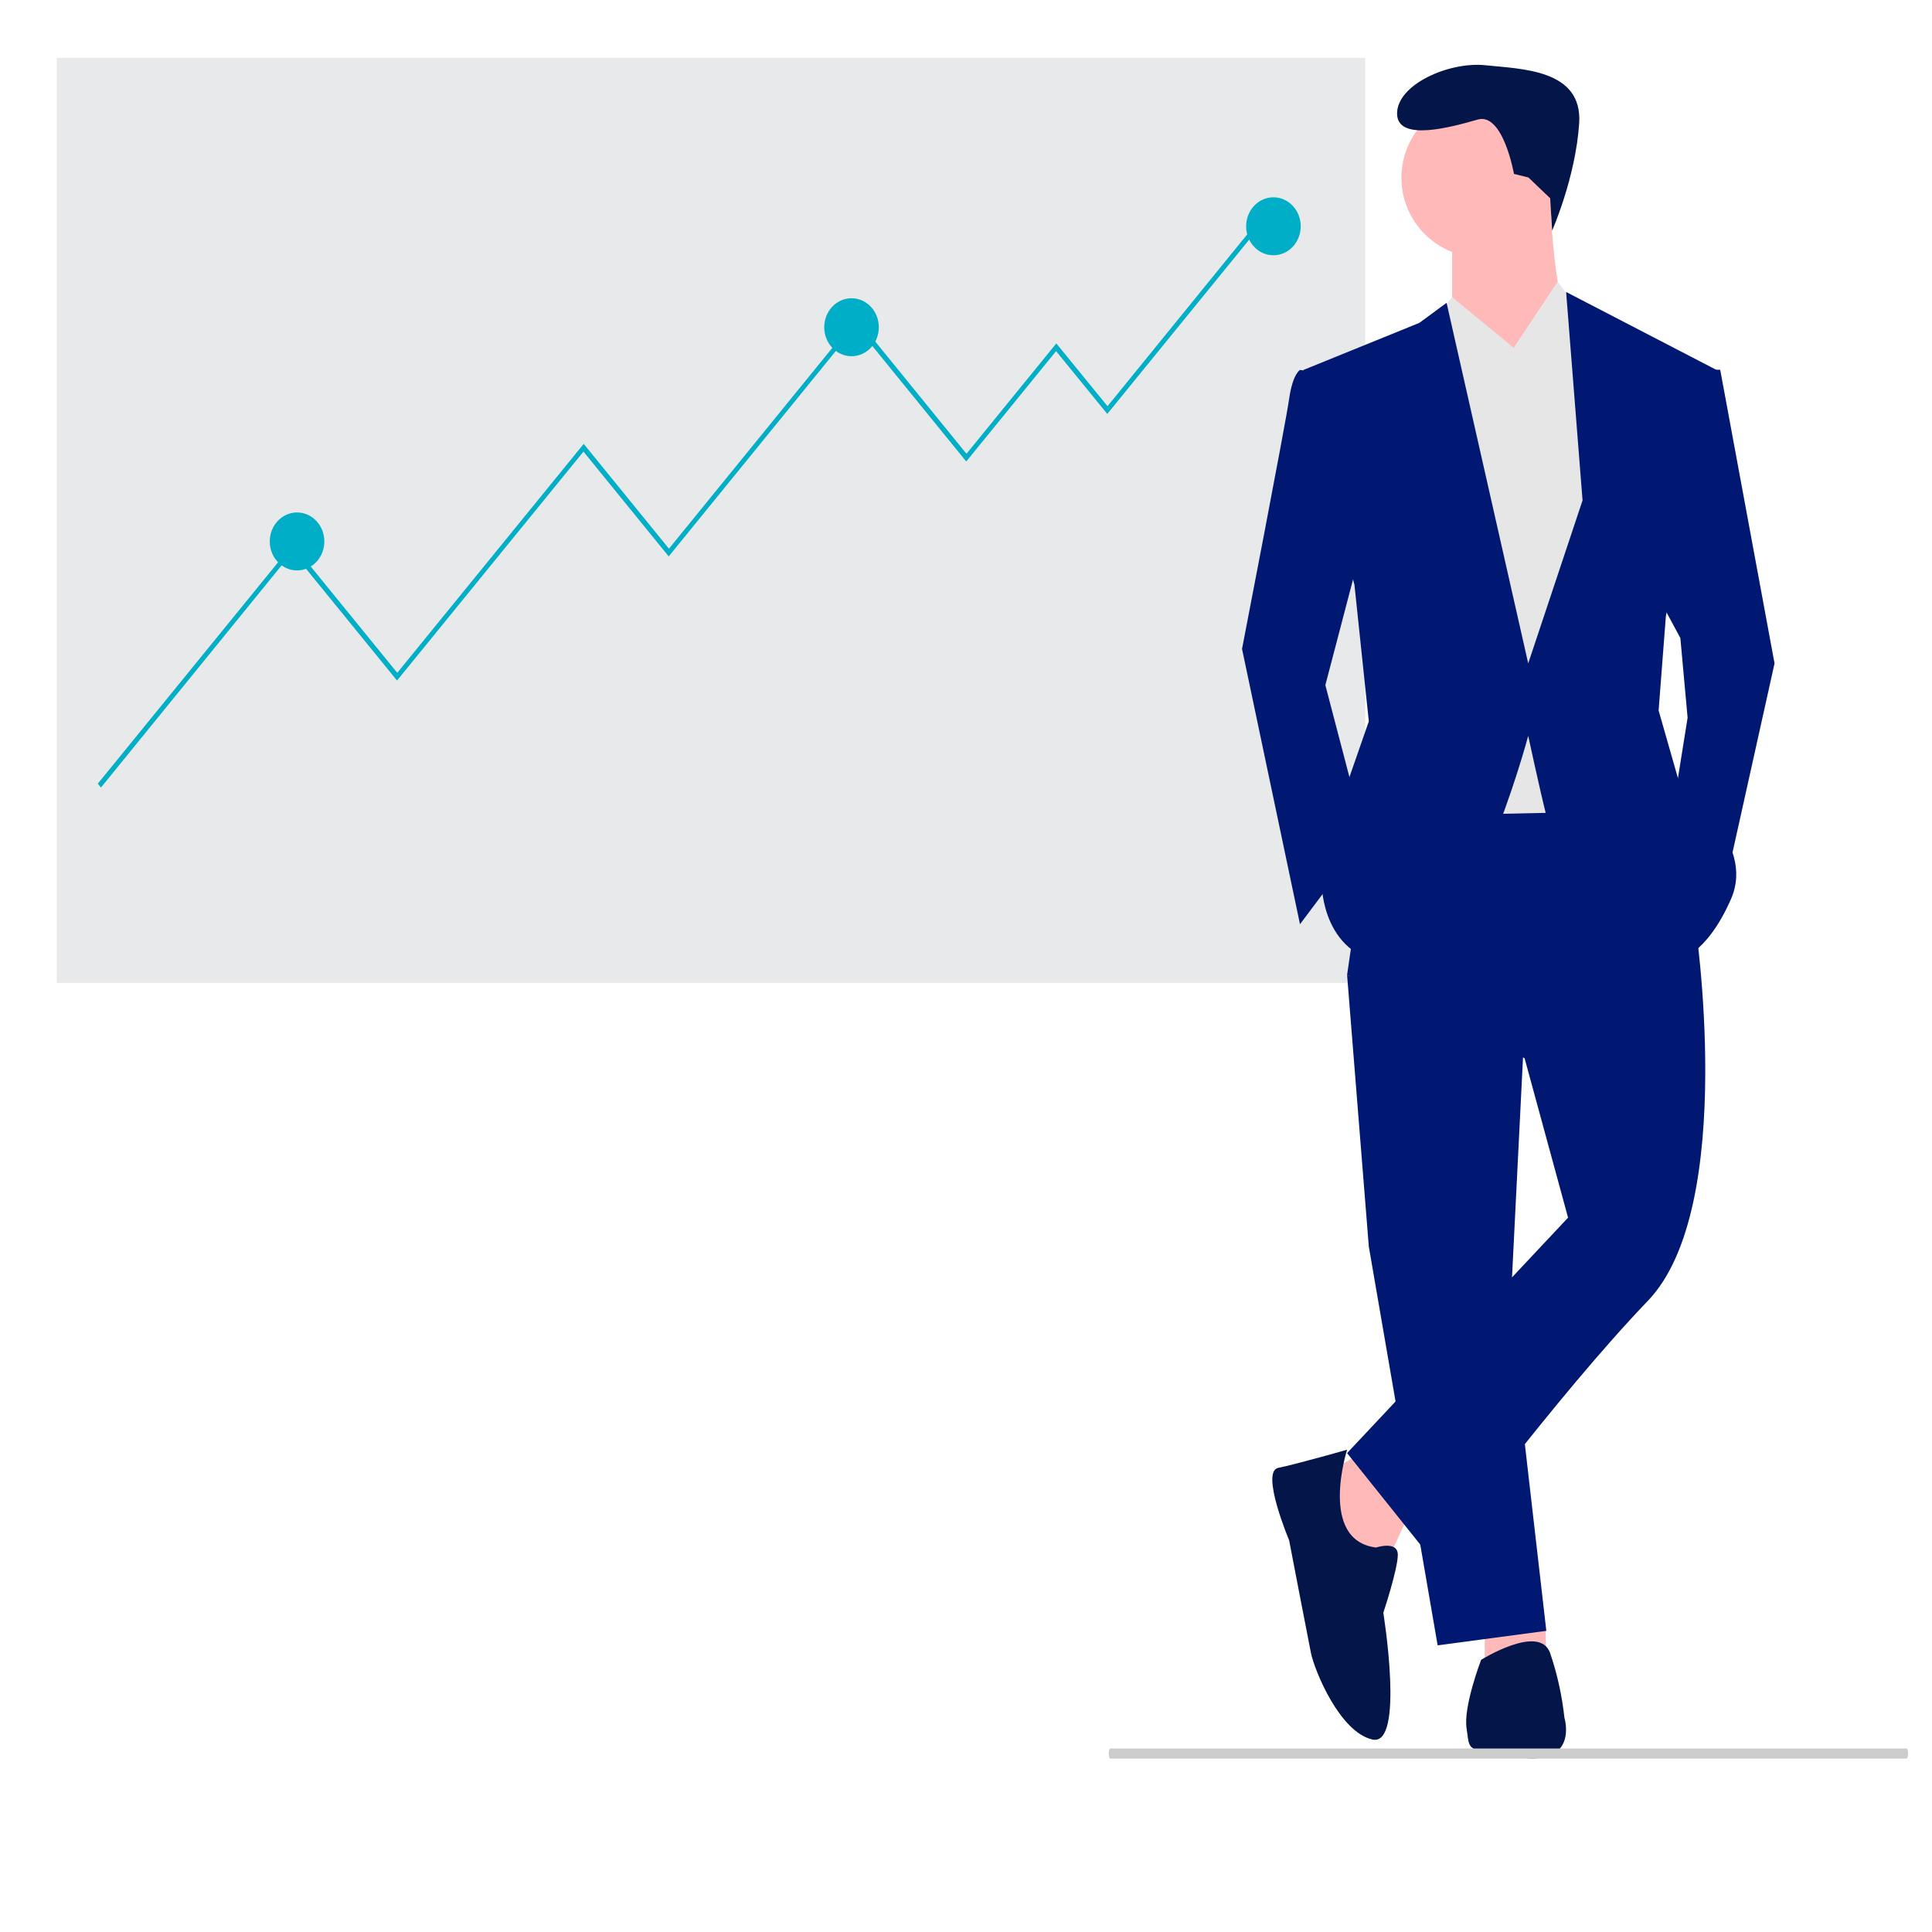
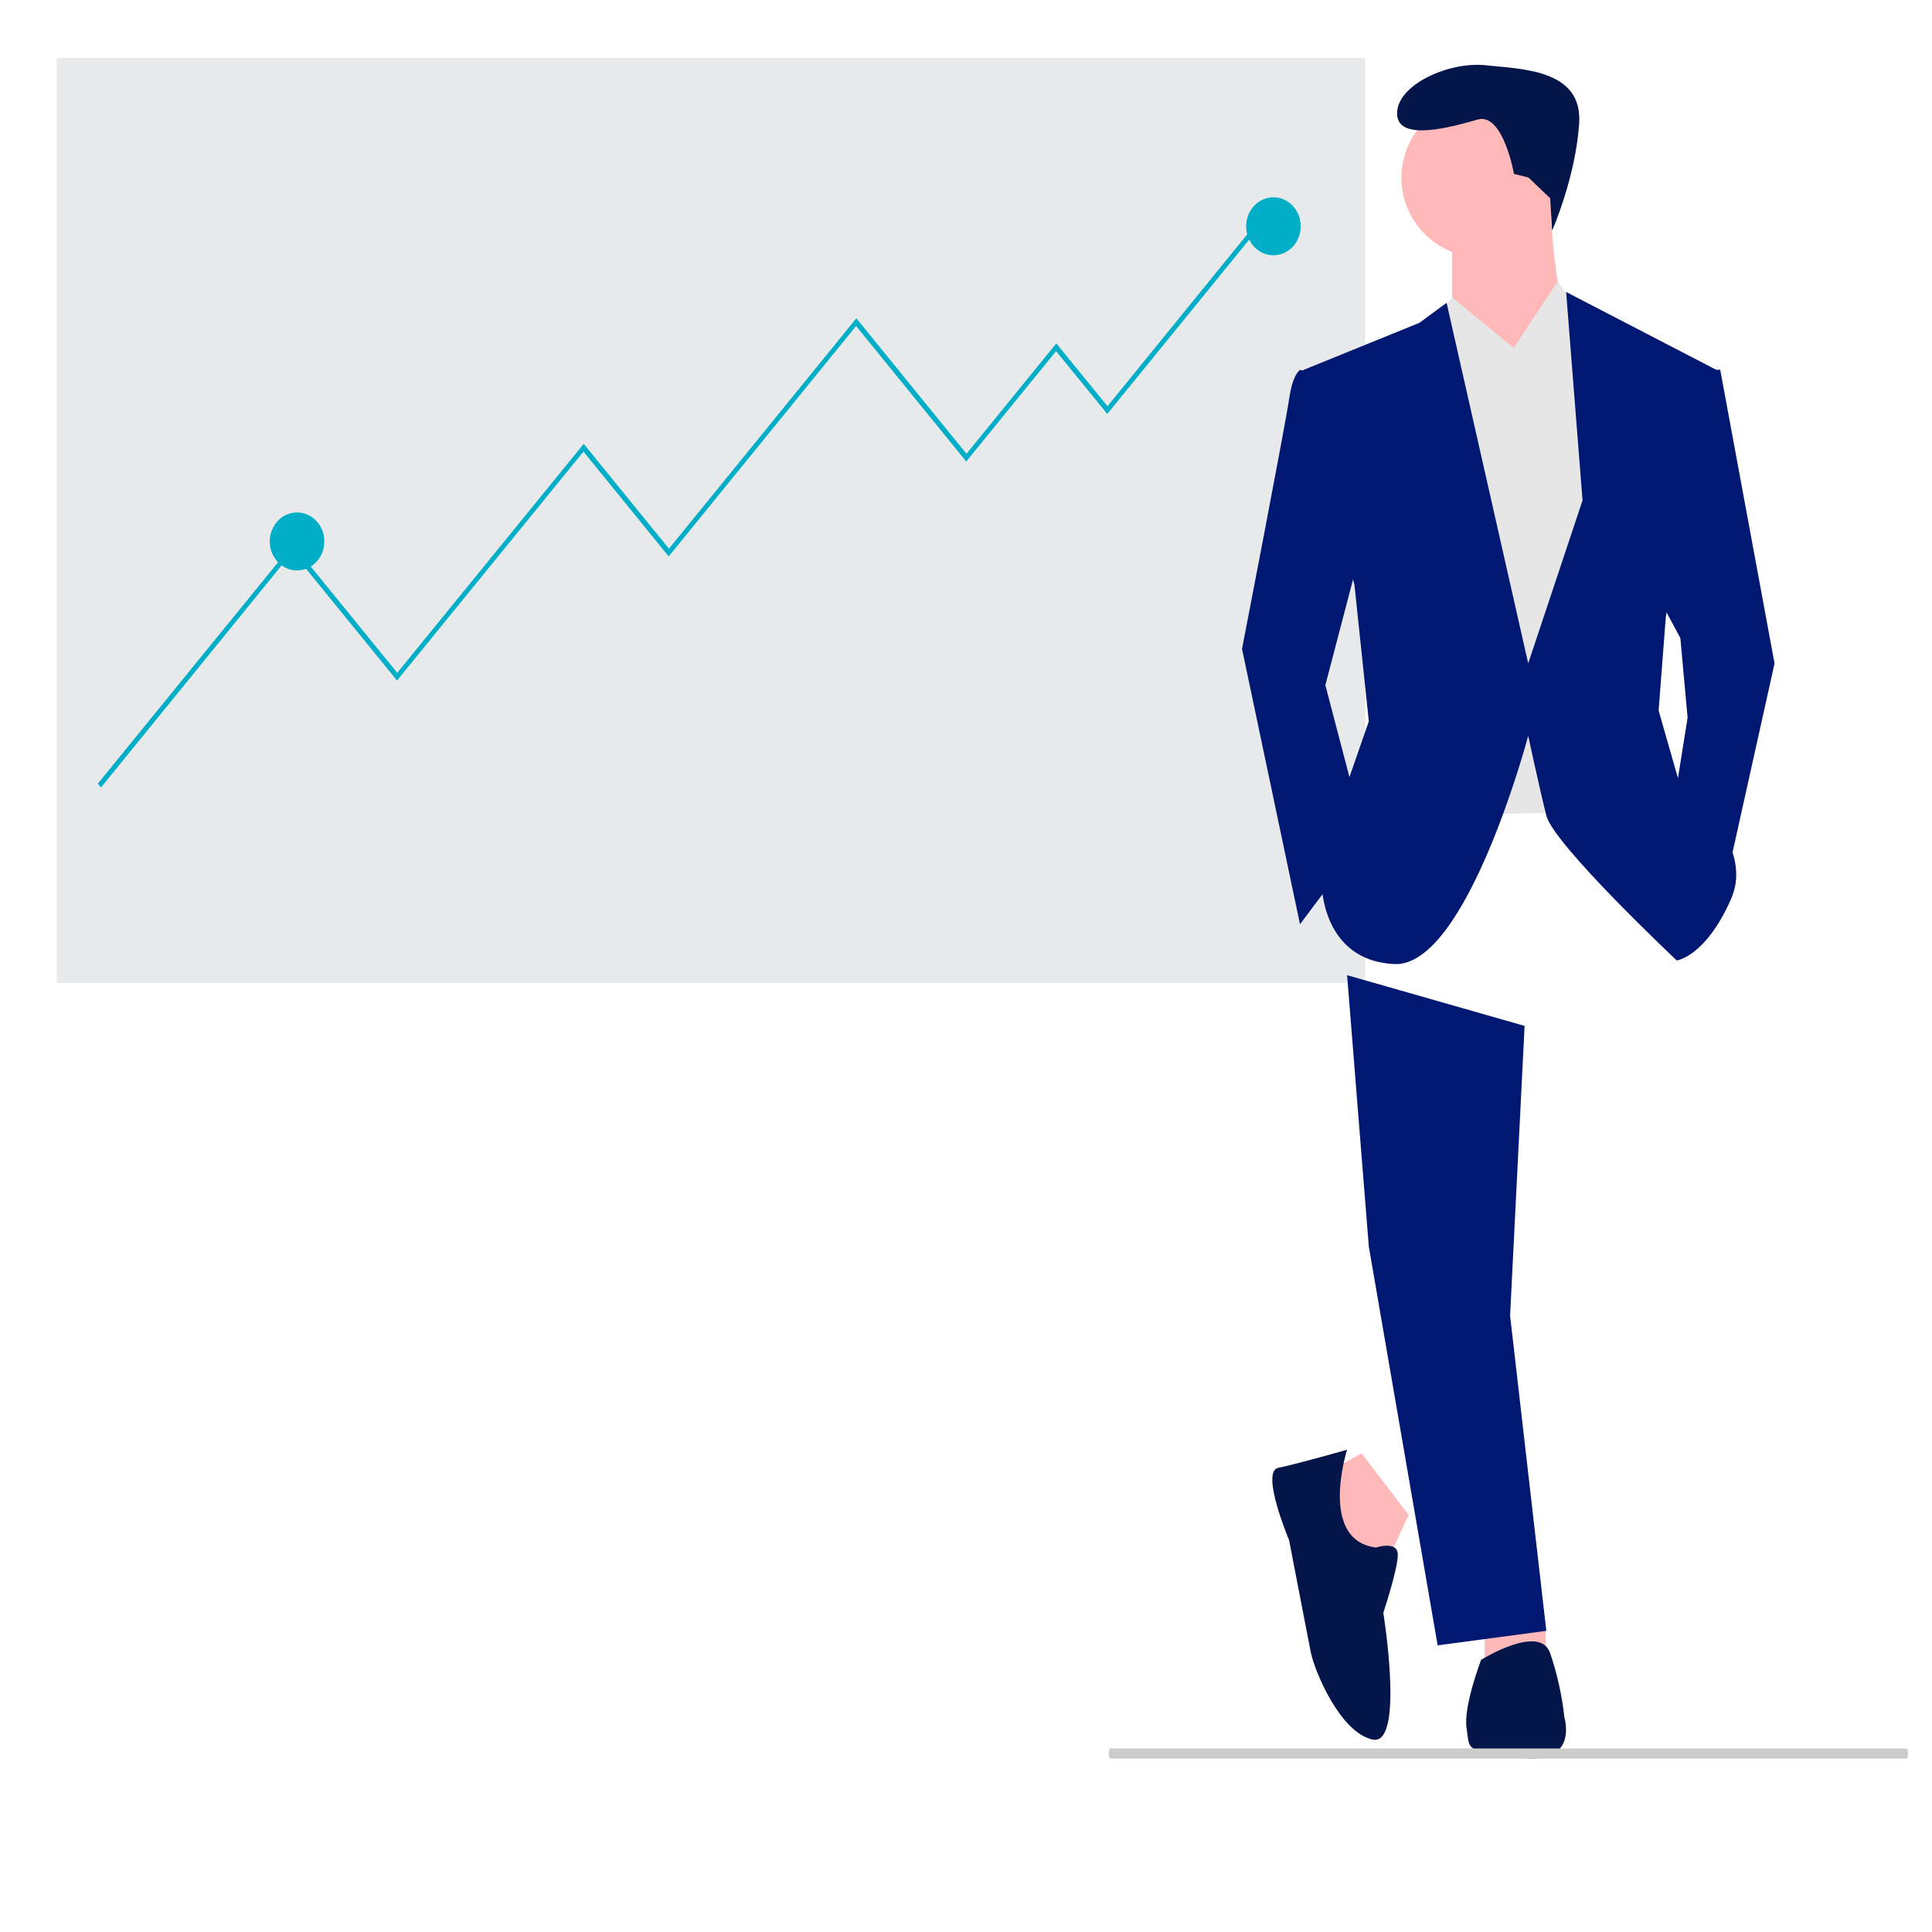
<svg xmlns="http://www.w3.org/2000/svg" id="Layer_1" version="1.1" viewBox="0 0 800 800">
  <defs>
    <style>
      .st0 {
        fill: #031549;
      }

      .st1 {
        fill: #e6e6e6;
      }

      .st2 {
        fill: #ccc;
      }

      .st3 {
        fill: #ffb9b9;
      }

      .st4 {
        fill: #001871;
      }

      .st5 {
        fill: #e8e9ea;
      }

      .st6 {
        fill: #00aec7;
      }
    </style>
  </defs>
  <rect id="Rectangle_123" class="st5" x="23.5" y="24" width="541.8" height="383" />
  <ellipse id="Ellipse_169" class="st6" cx="527.3" cy="93.7" rx="11.3" ry="12" />
  <path id="Path_961-1596" class="st6" d="M524.7,86.9l1.3,1.6-67.5,82.9-21.2-26-37.2,45.7-45.6-56.1-77.6,95.4-35.3-43.4-77.2,94.8-43.3-53.2-79.3,97.5-1.3-1.6,80.7-99.1,43.3,53.2,77.2-94.8,35.3,43.4,77.6-95.4,45.6,56.1,37.2-45.7,21.2,26,66.1-81.3Z" />
-   <ellipse id="Ellipse_168" class="st6" cx="352.6" cy="135.5" rx="11.3" ry="12" />
  <ellipse id="Ellipse_170" class="st6" cx="123" cy="224.2" rx="11.3" ry="12" />
  <path id="Path_963-1597" class="st3" d="M563.8,601.8l-16.5,9,10.5,34.5,16.5,1.5,9-19.5-19.5-25.5Z" />
  <path id="Path_964-1598" class="st3" d="M614.8,670.8v16.5l25.5-1.5-.4-13.6-25.1-1.4Z" />
  <path id="Path_965-1599" class="st4" d="M557.8,403.7l9,112.5,28.5,165.1,45-6-15-130.5,6-120-73.5-21Z" />
-   <path id="Path_966-1600" class="st4" d="M677.8,319.7l-108,1.5-12,82.5,73.5,34.5,18,66-91.5,97.5,36,45s51-69,88.5-108c37.5-39,19.5-157.6,19.5-157.6l-24-61.5Z" />
  <circle id="Ellipse_171" class="st3" cx="613.3" cy="73.6" r="33" />
  <path id="Path_967-1601" class="st3" d="M601.3,96.1v33l22.5,36s34.5-25.5,27-31.5c-7.5-6-9-52.5-9-52.5l-40.5,15Z" />
  <path id="Path_968-1602" class="st1" d="M601.3,123.1l-22.5,27,9,187.6,70.5-1.5,12-163.6-15-42-10.3-14-18.2,27.5-25.5-21Z" />
  <path id="Path_969-1603" class="st4" d="M565.3,220.7l-16.5,63,16.5,63-27,36-24-114s18-93,19.5-103.5,4.5-12,4.5-12l12,1.5,15,66Z" />
  <path id="Path_970-1604" class="st4" d="M685.3,244.7l10.5,19.5,3,33-6,37.5,21,34.5,21-94.5-22.5-121.6h-9l-18,91.5Z" />
  <path id="Path_971-1605" class="st0" d="M557.8,600.3s-21,6-28.5,7.5,4.5,30,4.5,30c0,0,7.5,39,9,46.5s12,33,25.5,36c13.5,3,4.5-52.5,4.5-52.5,0,0,6-18,6-24s-9-3-9-3c-24-3-12-40.5-12-40.5Z" />
  <path id="Path_972-1606" class="st0" d="M607.3,715.8c1.5,9-1.5,9,22.5,12,24,3,18-16.5,18-16.5-1-9.2-3-18.3-6-27-4.5-12-28.5,3-28.5,3,0,0-7.5,19.5-6,28.5Z" />
  <path id="Path_973-1607" class="st0" d="M641.9,82.2l.8,13.3s9.7-21.9,11.2-44.4-24-22.5-39-24.1c-15-1.5-36.4,8-36.4,20s22.9,5.5,33.4,2.5,15,22.5,15,22.5l6,1.5,9,8.6Z" />
-   <path id="Path_974-1608" class="st1" d="M592.4,133.7l8.9-10.6,25.5,21-25.5,18-8.9-28.4Z" />
  <path id="Path_975-1609" class="st1" d="M655.3,130.6l-10.5-13.5-18,27,22.5,16.5,6-30Z" />
  <path id="Path_976-1610" class="st4" d="M560.8,241.7l6,57-12,34.5-7.5,33s0,31.5,30,33,55.5-94.5,55.5-94.5c0,0,4.5,21,7.5,33,3,12,54,60,54,60,0,0,12-1.5,22.5-25.5,10.5-24-21-46.5-21-46.5l-9-31.5,3-39,21-102-62.3-32.3,6.8,86.3-22.5,67.5-33.8-149.3-11.3,8.3-48,19.5,21,88.5Z" />
  <path id="Path_782-1611" class="st2" d="M459.1,726.1c0,1.2.3,2.1.7,2.1h329.6c.4,0,.7-.9.7-2.1s-.3-2.1-.7-2.1h-329.6c-.4,0-.7.9-.7,2.1Z" />
</svg>